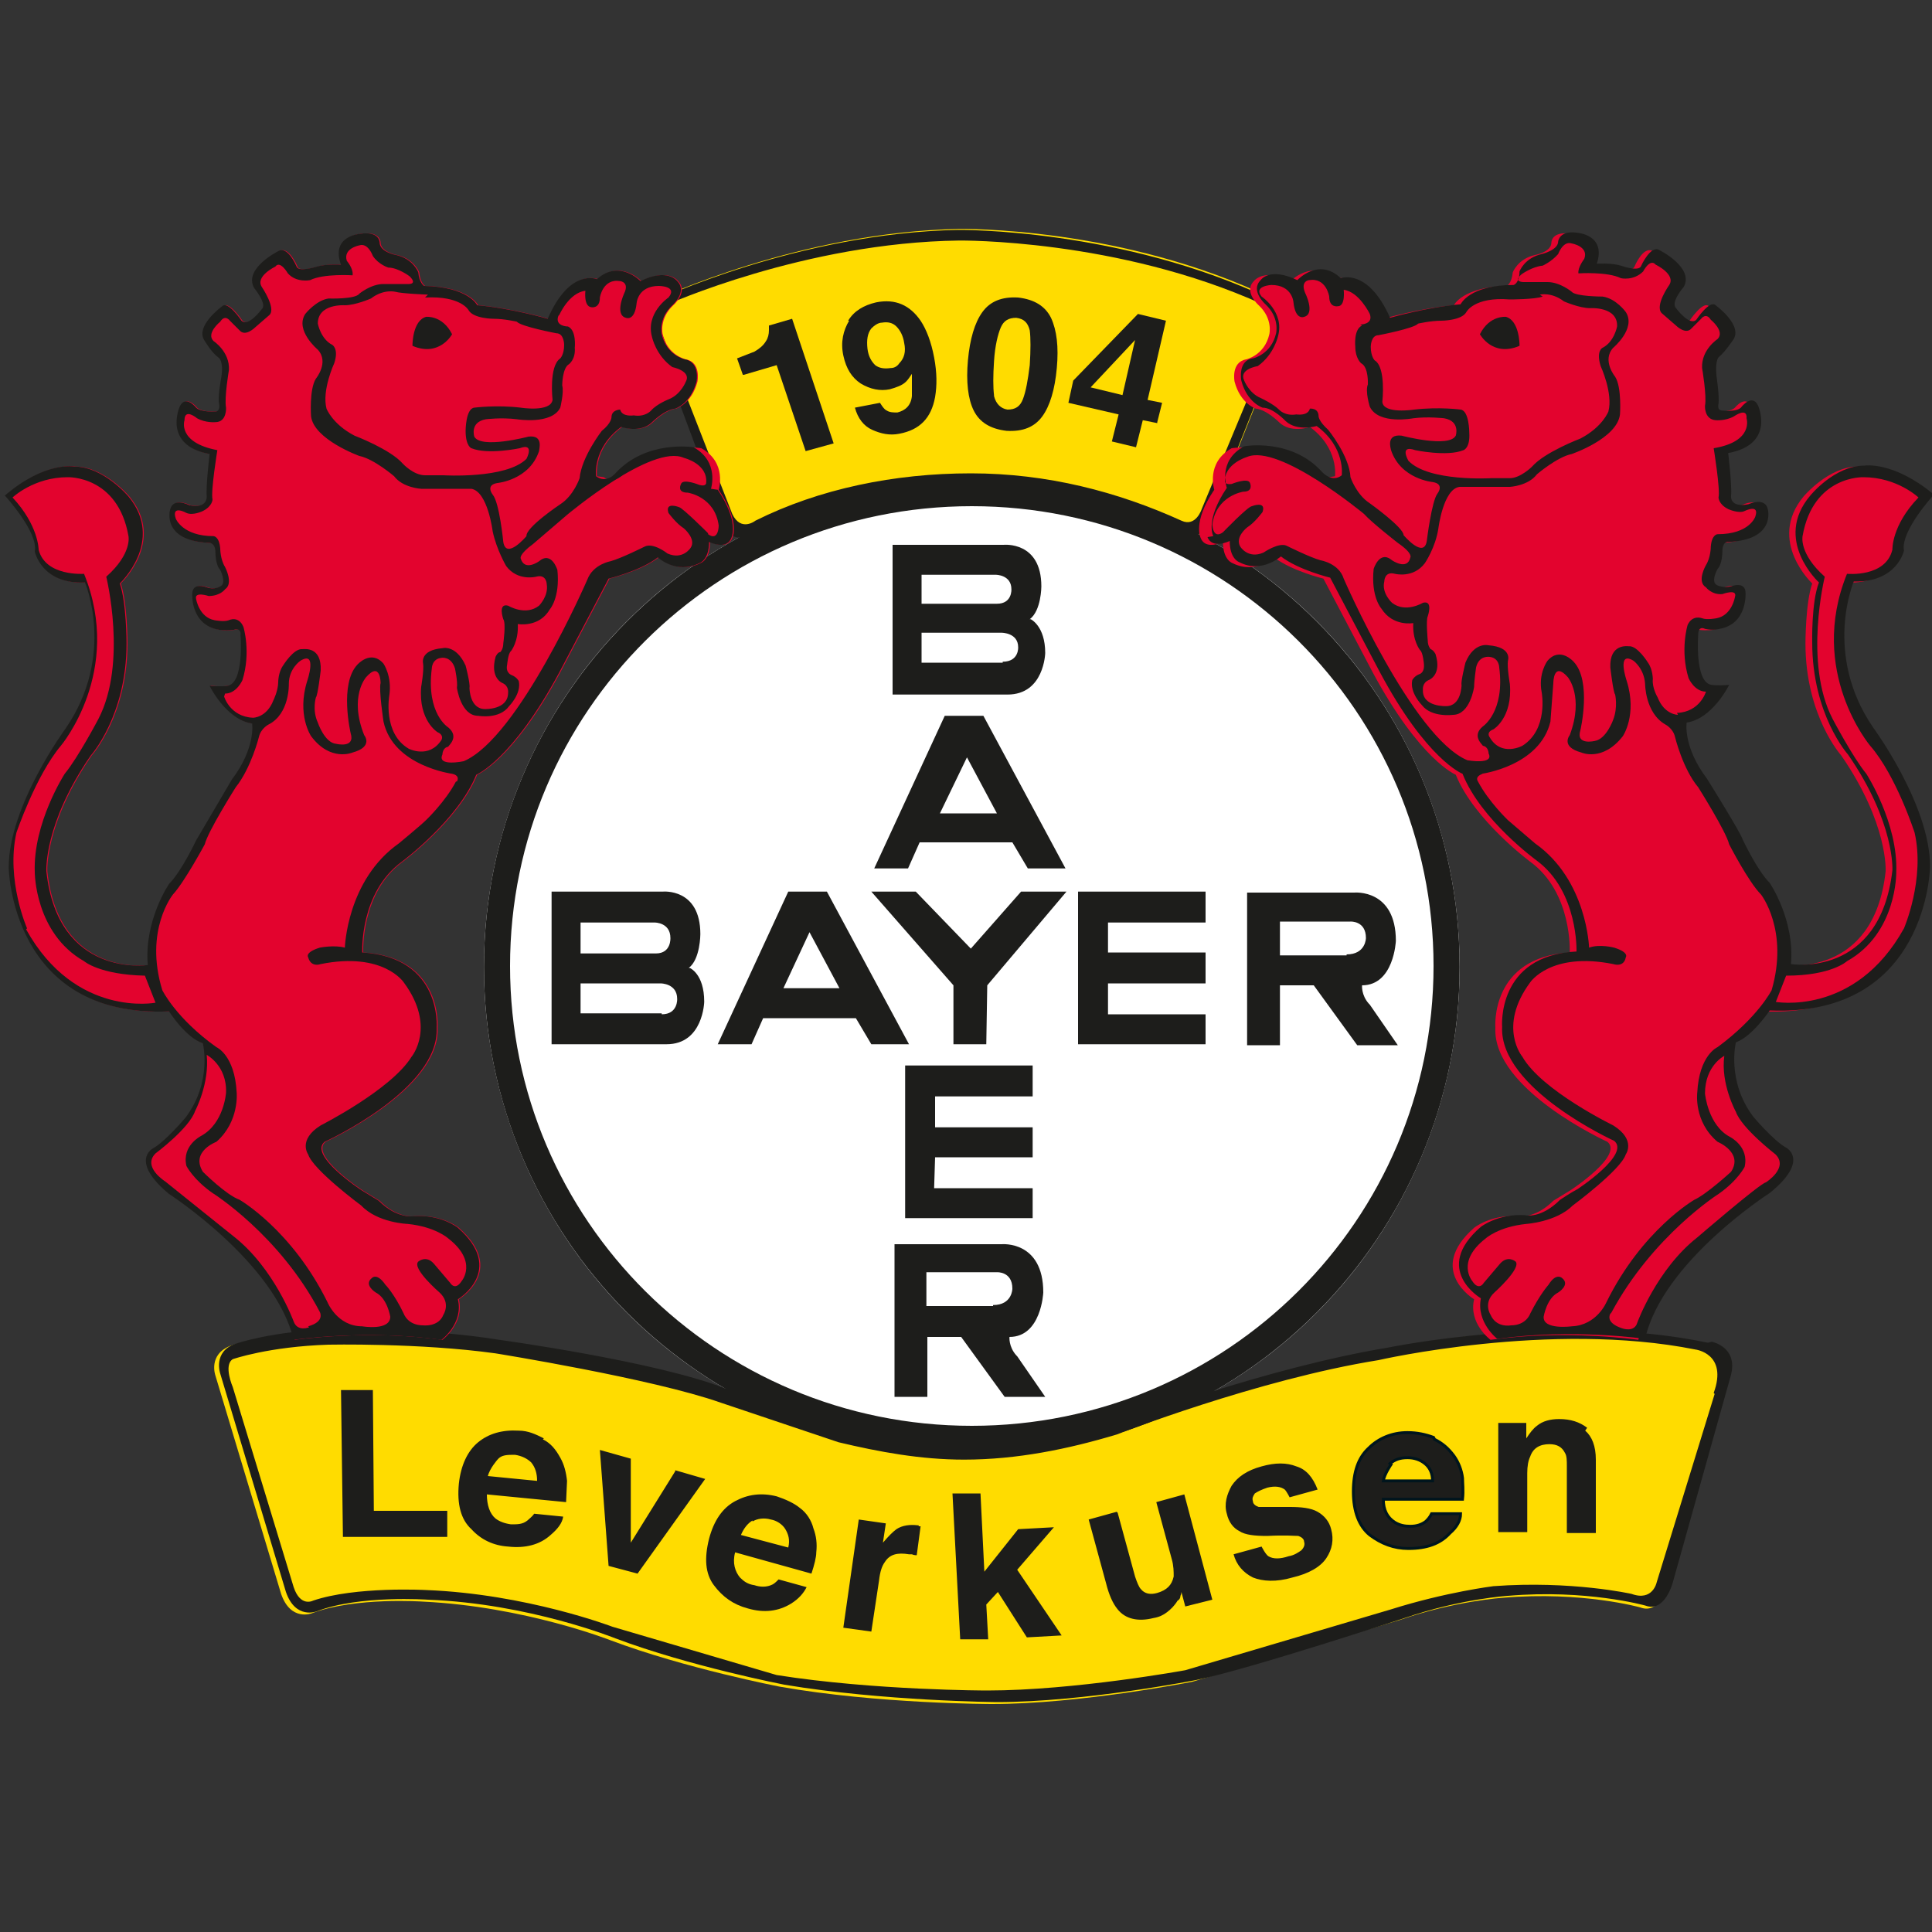
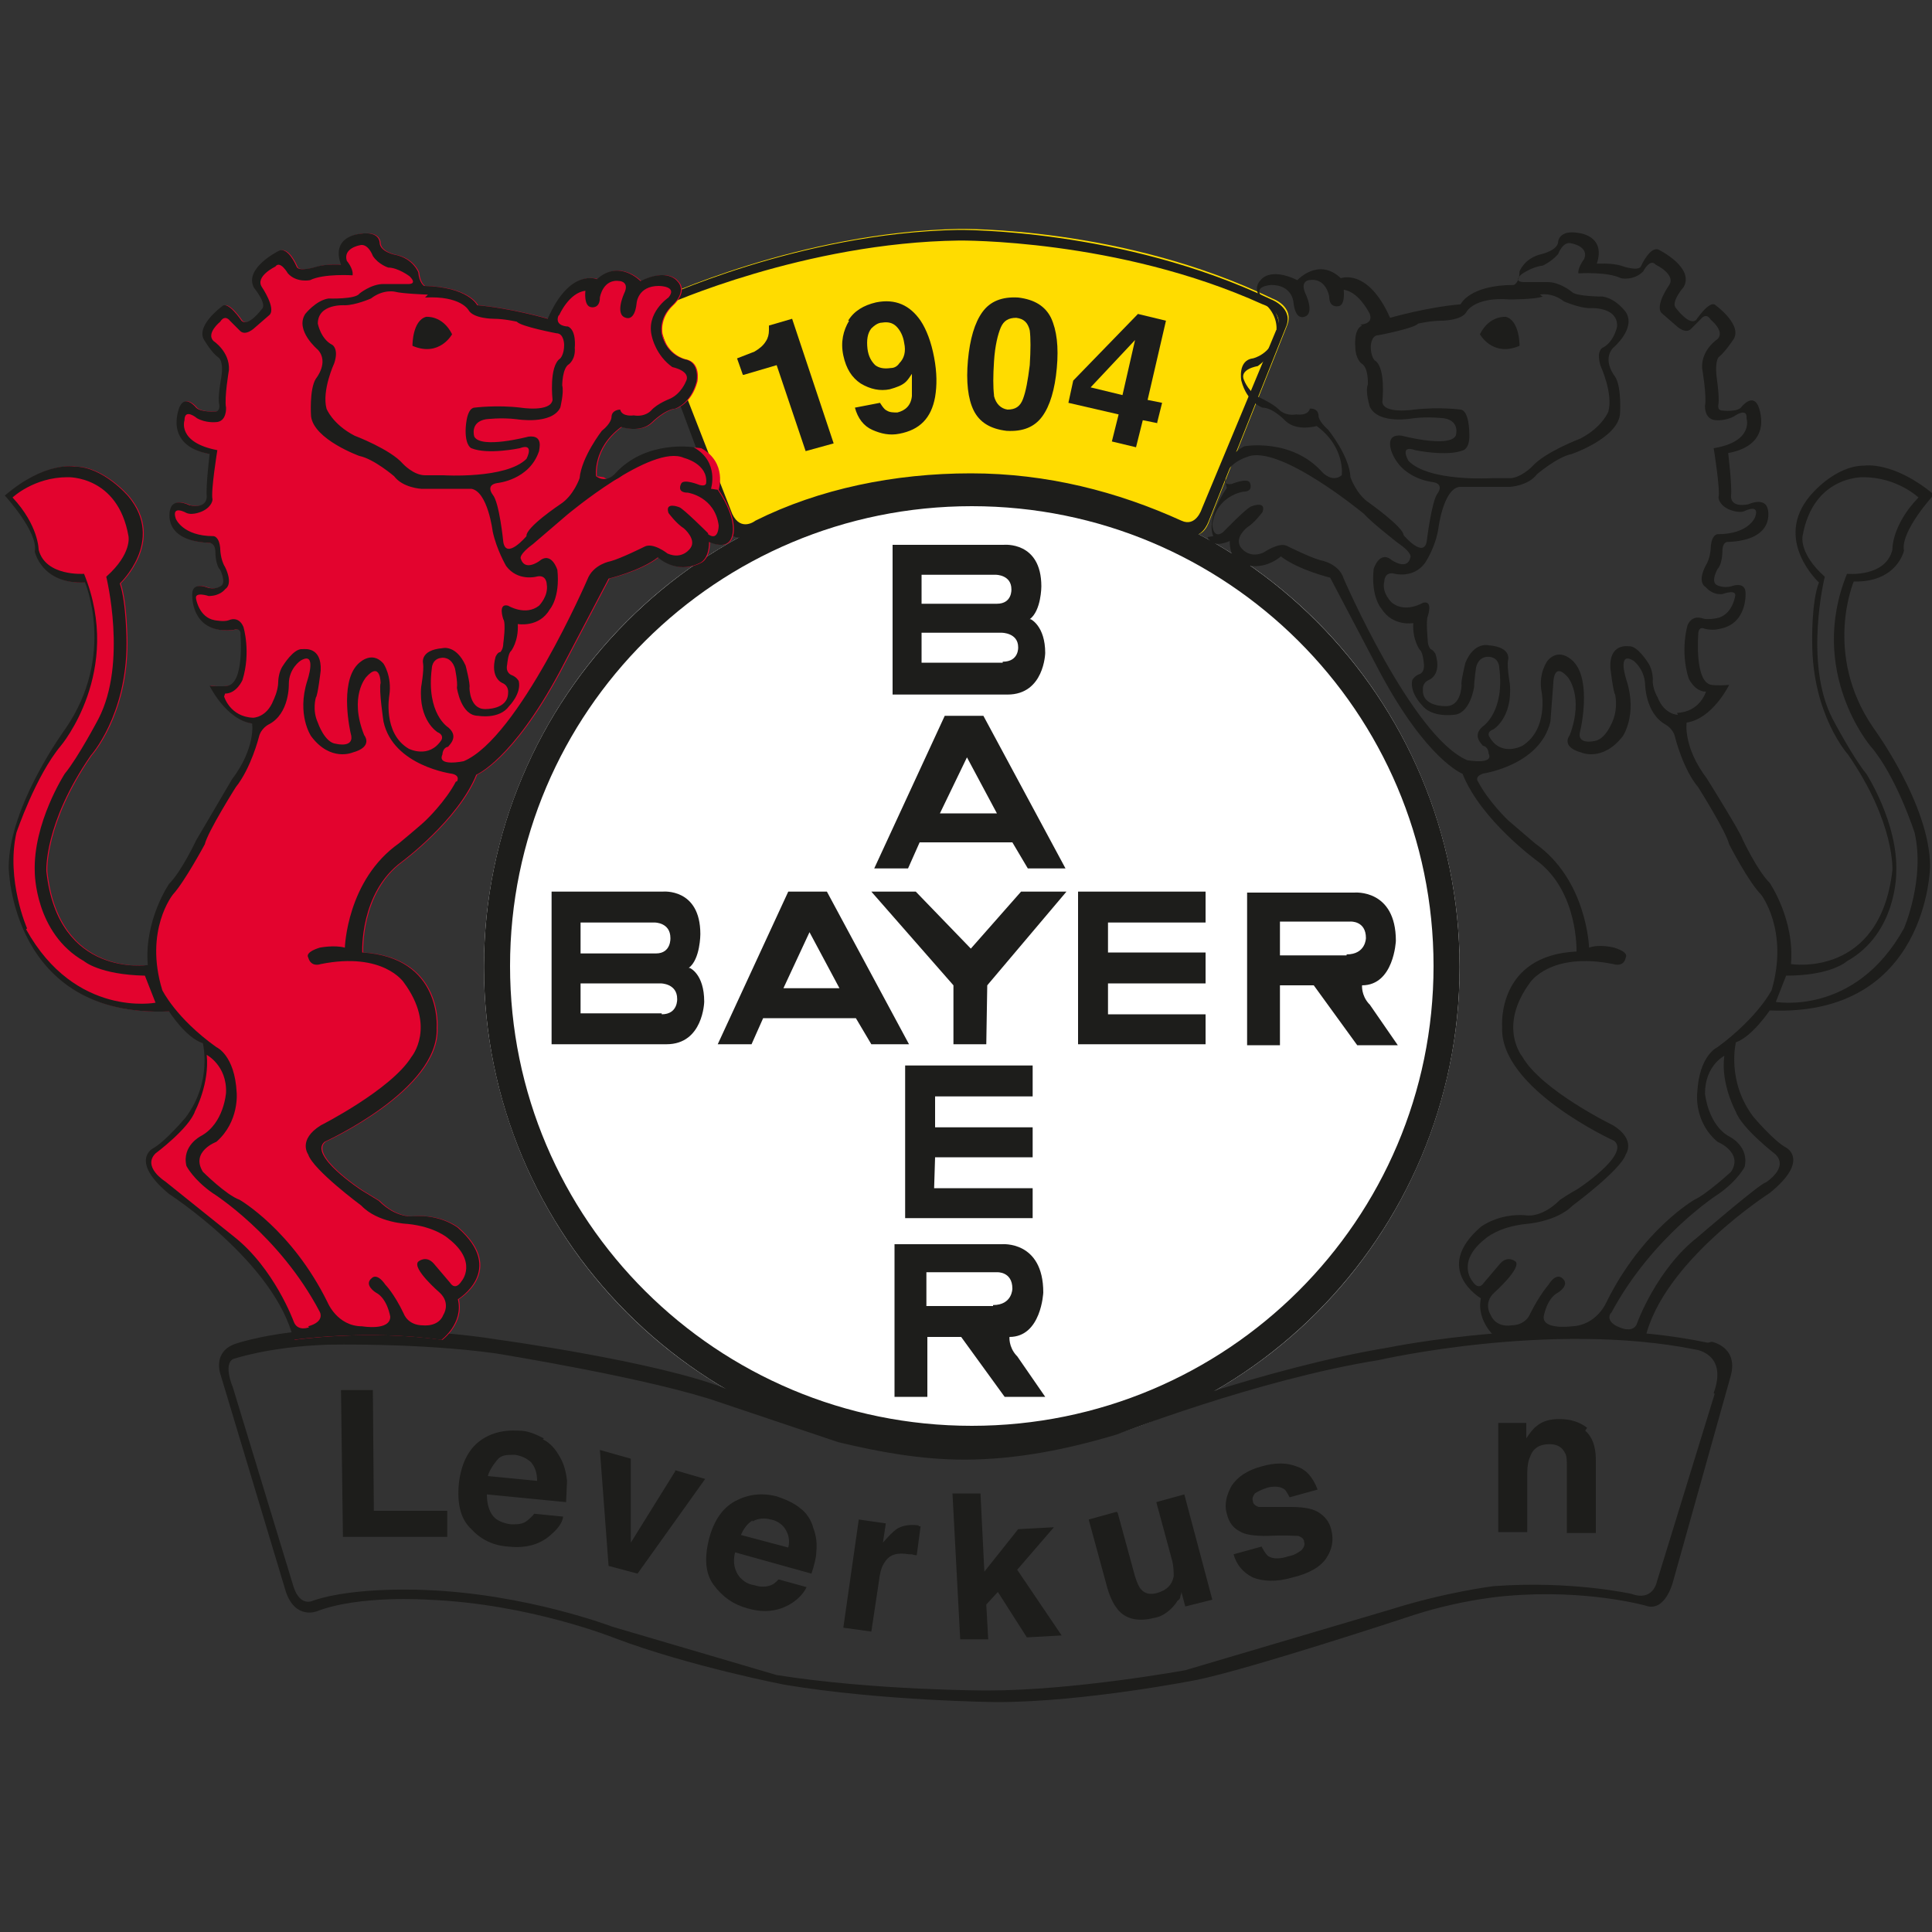
<svg xmlns="http://www.w3.org/2000/svg" viewBox="0 0 20 20">
  <rect x="0" y="0" width="20" height="20" fill="#333333" stroke="none" />
  <ellipse cx="10.06" cy="10.01" rx="5.05" ry="5.06" fill="#fff" />
  <path d="M12.3,5.52c-.68-.33-1.44-.53-2.24-.53s-1.61.18-2.3.53c0,0-.16.12-.24-.08l-.81-2.17s-.05-.12.09-.17c0,0,1.48-.7,3.13-.73,0,0,1.69-.03,3.24.72,0,0,.24.08.15.29l-.8,2.01s-.06.21-.22.13Z" fill="#ffdc00" />
  <path d="M13.16 3.1c-1.55-.74-3.24-.72-3.24-.72-1.65.03-3.13.73-3.13.73-.14.05-.09.17-.09.17l.81 2.17c.09.2.24.08.24.08.69-.35 1.48-.53 2.3-.53s1.56.2 2.24.53c.15.07.22-.13.22-.13l.8-2.01c.09-.2-.15-.29-.15-.29zm.05.32l-.77 1.85s-.06.19-.21.12c-.66-.3-1.39-.49-2.18-.49s-1.57.16-2.23.49c0 0-.15.12-.24-.07l-.78-2s-.05-.11.09-.16c0 0 1.44-.65 3.04-.67 0 0 1.64-.02 3.14.66 0 0 .23.07.15.26z" fill="#1d1d1b" />
-   <path d="M8.73 14.82c.42.11.87.18 1.32.18.56 0 1.09-.12 1.59-.28 0 0 1.45-.55 2.72-.76 0 0 1.79-.38 3.31-.05 0 0 .28.05.2.34l-.6 2.14s-.08.33-.29.25c0 0-.6-.17-1.42-.1 0 0-.49.03-1.07.23l-2.15.64s-1.16.23-2.07.23c0 0-1.18 0-2.2-.18 0 0-.98-.19-1.75-.48 0 0-.89-.35-1.94-.4 0 0-.7-.05-1.15.12 0 0-.22.09-.32-.2l-.68-2.26s-.08-.22.16-.31c0 0 .37-.13 1-.15 0 0 .94-.02 1.73.11 0 0 1.62.23 2.33.5l1.24.44z" fill="#ffdc00" />
  <g fill="#1d1d1b">
    <path d="M17.68 13.9c-1.52-.32-3.31.05-3.31.05-1.27.21-2.72.76-2.72.76-.5.17-1.04.28-1.59.28-.46 0-.9-.07-1.32-.18-.14-.04-1.24-.44-1.24-.44-.72-.28-2.33-.5-2.33-.5-.8-.13-1.73-.11-1.73-.11-.63.02-1 .15-1 .15-.24.08-.16.31-.16.31l.68 2.26c.1.29.32.2.32.2.44-.17 1.15-.12 1.15-.12 1.05.04 1.94.4 1.94.4.77.29 1.75.48 1.75.48 1.02.17 2.2.18 2.2.18.91 0 2.07-.23 2.07-.23.54-.11 2.15-.64 2.15-.64.58-.2 1.07-.23 1.07-.23.81-.07 1.42.1 1.42.1.21.08.29-.25.29-.25l.6-2.14c.07-.29-.2-.34-.2-.34zm.07.53l-.6 1.95s-.04.2-.26.12c0 0-.62-.14-1.43-.08 0 0-.49.06-1.06.24l-2.13.63s-1.15.21-2.05.21c0 0-1.17 0-2.18-.16l-1.7-.5s-.89-.34-1.93-.38c0 0-.73-.04-1.17.11 0 0-.13.07-.2-.14l-.63-2.07s-.1-.23 0-.29c0 0 .37-.13.99-.15 0 0 .94-.02 1.73.09 0 0 1.62.26 2.33.51l1.22.41c.42.1.85.18 1.3.18.55 0 1.08-.11 1.58-.26 0 0 1.46-.57 2.71-.77 0 0 1.78-.41 3.28-.11 0 0 .34.04.19.45z" />
    <path d="M10.06 4.95c-2.79 0-5.05 2.27-5.05 5.06s2.26 5.06 5.05 5.06 5.05-2.27 5.05-5.06-2.26-5.06-5.05-5.06zm0 9.81c-2.64 0-4.78-2.13-4.78-4.76s2.14-4.76 4.78-4.76 4.78 2.13 4.78 4.76-2.14 4.76-4.78 4.76z" />
    <path d="M14.17 10.39c-.08-.09-.07-.19-.07-.19.33 0 .35-.46.35-.46 0-.54-.43-.5-.43-.5h-1.11v1.58h.34v-.62h.35l.45.62h.42l-.29-.42zm-.23-.5h-.69v-.35h.73s.16-.01.16.17c0 0 0 .17-.2.17zm-4.57 1.14h1.32v.32H9.68v.32h1.01v.31H9.68l-.01.32h1.02v.31H9.37v-1.58zm-.83-1.8h-.38l-.73 1.58h.35l.12-.27h.96l.16.27h.39l-.85-1.58zm-.43 1l.27-.58.31.58h-.58zm-.98-.21c.12-.09.12-.35.12-.35 0-.48-.39-.44-.39-.44H5.71v1.58H6.9c.38 0 .39-.44.39-.44 0-.29-.15-.35-.15-.35zm-1.12-.47h.77s.16 0 .16.16c0 0 .01.16-.15.16h-.78v-.31zm.84.94h-.84v-.31h.83s.17 0 .17.16c0 0 .01.16-.16.16z" />
    <path d="M10.52 14.03c-.08-.09-.07-.19-.07-.19.33 0 .35-.46.35-.46 0-.54-.43-.5-.43-.5H9.26v1.58h.34v-.62h.35l.45.62h.42l-.29-.42zm-.24-.51h-.69v-.35h.73s.16-.01.16.17c0 0 0 .17-.2.17zm.88-4.29h1.32v.32h-1.01v.31h1.01v.32h-1.01v.32h1.01v.31h-1.32V9.23zm-2.14 0h.46l.57.59.52-.59h.47l-.82.97-.01.61h-.34v-.61l-.85-.97zm1.14-1.82h-.38l-.73 1.58h.35l.12-.27h.96l.16.27h.39l-.85-1.58zm-.43 1.01l.28-.58.31.58h-.58zm.93-2.01c.12-.09.12-.34.12-.34 0-.47-.39-.43-.39-.43H9.24v1.55h1.19c.38 0 .39-.43.39-.43 0-.28-.15-.35-.15-.35zm-1.12-.46h.77s.16 0 .16.15c0 0 .01.15-.15.15h-.78v-.31zm.84.91h-.84v-.31h.83s.17 0 .17.15c0 0 .01.15-.16.15zm-6.84 7.53h.32l.01 1.25h.76v.27H3.55l-.02-1.52z" />
    <path d="M5.62 14.9c.08.04.13.1.18.19.04.07.06.15.07.24l-.01.22-.82-.08c0 .11.03.2.09.25.04.03.09.05.16.06.07 0 .12 0 .17-.04.02-.02.05-.04.07-.07l.3.03c-.01.07-.06.13-.13.19-.11.1-.26.14-.44.12-.15-.01-.28-.07-.38-.18-.11-.1-.15-.26-.13-.47.02-.19.09-.34.2-.43s.25-.13.42-.12c.1 0 .18.04.26.08zm-.47.21s-.08.09-.1.17l.51.05c0-.08-.02-.14-.06-.19-.04-.04-.1-.07-.17-.08-.08 0-.14 0-.18.05zm1.84.11l.31.09-.7.98-.3-.08-.09-1.2.32.09v.87l.46-.74zm1.29.39c.07.05.12.13.14.21.03.08.04.16.03.25 0 .05-.02.13-.05.22l-.79-.22c-.03.11 0 .2.05.26.04.04.08.07.15.08.06.02.12.02.17 0 .03-.01.05-.03.08-.06l.29.08c-.03.06-.08.12-.16.17-.13.08-.28.1-.45.05-.15-.04-.26-.12-.35-.24s-.1-.28-.05-.48c.05-.19.14-.32.27-.39s.27-.09.43-.05c.09.03.18.07.24.12zm-.49.13c-.05.03-.09.08-.12.15l.49.13c.02-.08 0-.14-.03-.19s-.09-.09-.15-.1c-.07-.02-.14-.01-.19.02zm1.72.06h.02l-.04.3s-.03 0-.05-.01h-.03c-.12-.02-.2 0-.25.08-.03.04-.05.1-.06.19l-.08.53-.29-.04.16-1.12.28.04-.03.2c.06-.07.1-.11.14-.14.06-.04.14-.05.22-.04h.01zm.35-.34h.29l.04.81.35-.44.37-.02-.38.44.46.68-.36.02-.3-.47-.12.13.02.36h-.29l-.08-1.51zm1.71.2l.18.66c.02.06.04.11.06.13.04.05.1.06.17.04.1-.03.15-.08.17-.17 0-.05 0-.11-.02-.18l-.16-.59.29-.08.29 1.09-.28.07-.04-.15s0 .02-.01.04c0 .02-.01.04-.03.05-.03.05-.07.09-.11.12s-.08.05-.14.06c-.16.04-.29.01-.37-.09-.05-.06-.09-.15-.12-.27l-.18-.66.29-.08zm1.49.35s.04.08.07.1c.05.03.12.03.21 0 .06-.01.1-.04.13-.06.03-.03.04-.06.03-.09 0-.03-.03-.05-.06-.06-.03 0-.14-.01-.32 0-.13 0-.23-.01-.29-.05-.06-.03-.11-.09-.13-.18-.03-.1 0-.2.05-.29.06-.09.16-.16.31-.2.14-.04.26-.04.36 0 .1.03.17.11.22.24l-.29.08s-.03-.06-.05-.08c-.04-.03-.1-.04-.18-.02-.06.02-.1.04-.13.06-.02.03-.03.05-.02.08 0 .03.03.05.06.06h.32c.12 0 .22.01.29.05s.12.1.14.18c.03.11.01.21-.05.3s-.18.16-.35.2c-.17.05-.31.04-.41 0-.1-.05-.17-.13-.2-.24l.29-.08z" />
-     <path d="M14.85 14.9c.08.04.14.09.2.17.05.07.08.15.09.23 0 .05.01.13 0 .22h-.82c0 .11.04.19.12.24.05.03.1.04.16.04.07 0 .12-.02.16-.05.02-.02.04-.04.06-.08h.3c0 .07-.04.14-.11.2-.1.11-.24.16-.43.16-.15 0-.28-.05-.4-.14-.11-.09-.17-.24-.17-.45 0-.2.05-.35.16-.45.1-.1.24-.16.4-.16.1 0 .19.02.27.05zm-.45.26s-.07.1-.08.17h.51c0-.08-.03-.14-.08-.18s-.11-.06-.18-.06c-.08 0-.13.02-.18.06z" stroke="#00151d" stroke-miterlimit="10" stroke-width=".03" />
    <path d="M16.41 14.81c.07.06.11.16.11.3v.76h-.3v-.69c0-.06 0-.11-.02-.14-.03-.06-.08-.09-.16-.09-.1 0-.17.04-.2.13-.02.04-.03.1-.03.17v.61h-.3v-1.13h.29v.16c.04-.06.07-.1.11-.13.06-.05.14-.07.23-.07.12 0 .21.03.29.09zM7.69 3.88l-.06-.17.18-.07c.05-.03.09-.06.12-.11.02-.03.03-.07.03-.11v-.05l.24-.07.43 1.29-.29.08-.3-.89-.34.1z" />
    <path d="M8.78 3.32c.06-.1.16-.16.29-.19.2-.04.35.03.46.19.06.09.11.22.14.38s.03.29.01.41c-.04.22-.16.34-.37.38-.1.02-.19 0-.28-.04s-.15-.12-.18-.23l.26-.05s.04.07.07.08c.03.02.07.02.11.02.08-.02.14-.07.15-.17v-.23c-.02.03-.04.06-.06.08-.04.04-.1.06-.17.08-.1.02-.2 0-.3-.06-.09-.06-.15-.15-.18-.29s0-.26.06-.36zm.53.44c.05-.05.07-.12.05-.21-.01-.07-.04-.13-.08-.17s-.09-.05-.15-.04c-.04 0-.08.03-.11.06-.04.05-.05.12-.04.21.01.08.04.13.08.17.04.03.09.04.16.03.04 0 .07-.02.09-.05zm1.57-.47c.06.13.08.3.06.52s-.07.39-.15.5-.2.16-.37.15c-.17-.02-.28-.09-.34-.21s-.08-.3-.06-.52.07-.39.15-.5.2-.16.37-.15c.17.02.28.09.34.21zm-.59.81c.02.08.07.13.14.14.08 0 .13-.03.16-.11s.05-.19.07-.35c.01-.16.01-.28 0-.36-.02-.08-.06-.12-.14-.13-.08 0-.13.03-.16.1s-.06.19-.07.35c-.01.15-.01.27 0 .35z" />
    <path d="M11.98 4.38l-.15-.03-.07.28-.25-.06.07-.28-.52-.12.05-.23.67-.69.29.07-.19.82.15.03-.05.2zm-.36-.29l.13-.57-.46.49.33.08z" />
  </g>
  <path d="M6.18 4.93s-.04-.29.26-.51c0 0 .2.07.32-.05 0 0 .13-.13.24-.14 0 0 .16-.05.22-.28 0 0 .04-.2-.12-.23 0 0-.19-.04-.24-.26 0 0-.04-.16.11-.3 0 0 .16-.14.05-.25 0 0-.1-.14-.38 0 0 0-.22-.23-.45-.02 0 0-.28-.12-.51.41 0 0-.38-.11-.73-.14 0 0-.09-.19-.55-.2 0 0-.05-.03-.06-.14 0 0-.05-.14-.23-.18 0 0-.17-.03-.17-.13 0 0 0-.12-.2-.09 0 0-.31.02-.2.32 0 0-.15-.01-.25.02 0 0-.19.06-.21 0 0 0-.09-.22-.19-.16 0 0-.36.18-.25.38 0 0 .14.17.08.22 0 0-.14.19-.21.12 0 0-.14-.21-.2-.15 0 0-.29.21-.18.36 0 0 .07.12.14.17 0 0 .06.03.03.21 0 0-.04.21-.02.28 0 0 .01.07-.04.07 0 0-.15.01-.2-.04 0 0-.11-.14-.17-.01 0 0-.18.4.31.49 0 0-.04.33-.03.44 0 0 .01.13-.18.09 0 0-.17-.09-.2.05 0 0-.09.32.41.34 0 0 .06 0 .06.1 0 0 0 .13.05.18 0 0 .07.14 0 .17 0 0-.06.04-.14.01 0 0-.15-.06-.15.07 0 0-.02.32.28.37 0 0 .06.01.15 0 0 0 .08-.03.07.06 0 0 .04.5-.14.52 0 0-.05.01-.18 0 0 0 .17.35.44.39 0 0 .04.25-.21.58l-.37.63s-.15.32-.28.45c0 0-.26.38-.22.84 0 0-.93.14-1.05-.97 0 0-.03-.49.46-1.2 0 0 .37-.41.37-1.16 0 0 0-.42-.07-.62 0 0 .47-.44.09-.9 0 0-.26-.31-.56-.31 0 0-.3-.06-.72.3 0 0 .35.38.31.58 0 0 .07.34.52.32 0 0 .32.75-.2 1.51 0 0-.59.8-.59 1.44 0 0 .02 1.56 1.66 1.49 0 0 .17.27.35.33 0 0 .1.4-.18.77 0 0-.21.25-.34.32 0 0-.24.13.17.47 0 0 1.1.71 1.29 1.51 0 0 .75-.11 1.53 0 0 0 .23-.17.17-.42 0 0 .5-.3 0-.74 0 0-.17-.14-.46-.12 0 0-.17.03-.36-.16l-.18-.11s-.55-.36-.38-.5c0 0 1.19-.54 1.16-1.18 0 0 .06-.73-.77-.78 0 0-.03-.62.41-.94 0 0 .58-.43.77-.9 0 0 .37-.15.86-1.06l.51-.97s.33-.08.51-.22c0 0 .19.18.43.06 0 0 .1-.03.1-.22 0 0 .18.09.23-.04 0 0 .09-.16-.14-.5 0 0 .09-.28-.18-.43 0 0-.49-.08-.81.27 0 0-.09.11-.2.03z" fill="#e3032e" />
  <g fill="#1d1d1b">
    <path d="M7.36 5.06s.09-.28-.18-.43c0 0-.49-.08-.81.27 0 0-.09.11-.2.03 0 0-.04-.29.26-.51 0 0 .2.07.32-.05 0 0 .13-.13.24-.14 0 0 .16-.05.22-.28 0 0 .04-.2-.12-.23 0 0-.19-.04-.24-.26 0 0-.04-.16.11-.3 0 0 .16-.14.05-.25 0 0-.1-.14-.38 0 0 0-.22-.23-.45-.02 0 0-.28-.12-.51.41 0 0-.38-.11-.73-.14 0 0-.09-.19-.55-.2 0 0-.05-.03-.06-.14 0 0-.05-.14-.23-.18 0 0-.17-.03-.17-.13 0 0 0-.12-.2-.09 0 0-.31.02-.2.32 0 0-.15-.01-.25.02 0 0-.19.06-.21 0 0 0-.09-.22-.19-.16 0 0-.36.18-.25.38 0 0 .14.17.08.22 0 0-.14.19-.21.12 0 0-.14-.21-.2-.15 0 0-.29.21-.18.36 0 0 .07.12.14.17 0 0 .06.03.03.21 0 0-.04.21-.02.28 0 0 .01.07-.04.07 0 0-.15.01-.2-.04 0 0-.11-.14-.17-.01 0 0-.18.4.31.49 0 0-.04.33-.03.44 0 0 .01.13-.18.09 0 0-.17-.09-.2.05 0 0-.09.32.41.34 0 0 .06 0 .06.1 0 0 0 .13.05.18 0 0 .07.14 0 .17 0 0-.06.04-.14.01 0 0-.15-.06-.15.07 0 0-.02.32.28.37 0 0 .06.01.15 0 0 0 .08-.03.07.06 0 0 .04.5-.14.52 0 0-.05.01-.18 0 0 0 .17.35.44.39 0 0 .04.25-.21.58l-.37.63s-.15.32-.28.45c0 0-.26.38-.22.84 0 0-.93.14-1.05-.97 0 0-.03-.49.46-1.2 0 0 .37-.41.37-1.16 0 0 0-.42-.07-.62 0 0 .47-.44.09-.9 0 0-.26-.31-.56-.31 0 0-.3-.06-.72.3 0 0 .35.38.31.58 0 0 .07.34.52.32 0 0 .32.75-.2 1.51 0 0-.59.8-.59 1.44 0 0 .02 1.56 1.66 1.49 0 0 .17.27.35.33 0 0 .1.4-.18.77 0 0-.21.25-.34.32 0 0-.24.13.17.47 0 0 1.1.71 1.29 1.51 0 0 .75-.11 1.53 0 0 0 .23-.17.17-.42 0 0 .5-.3 0-.74 0 0-.17-.14-.46-.12 0 0-.17.03-.36-.16l-.18-.11s-.55-.36-.38-.5c0 0 1.19-.54 1.16-1.18 0 0 .06-.73-.77-.78 0 0-.03-.62.41-.94 0 0 .58-.43.77-.9 0 0 .37-.15.86-1.06l.51-.97s.33-.08.51-.22c0 0 .19.18.43.06 0 0 .1-.03.1-.22 0 0 .18.09.23-.04 0 0 .09-.16-.14-.5zm-1.57-1.8s.1-.23.27-.25c0 0-.02.16.06.17 0 0 .09.02.09-.1 0 0 .03-.2.21-.17 0 0 .1.01.04.13 0 0-.1.22.02.25 0 0 .09.04.11-.15 0 0 .01-.18.23-.18 0 0 .2 0 .1.12 0 0-.24.16-.17.41 0 0 .04.19.21.31 0 0 .2.04.14.15 0 0-.05.13-.17.18 0 0-.13.05-.19.12 0 0-.06.07-.18.05 0 0-.12.02-.14-.06 0 0-.09 0-.09.08 0 0 0 .06-.1.14 0 0-.21.27-.23.49 0 0-.06.18-.2.27 0 0-.36.24-.35.33 0 0-.21.25-.24.06 0 0-.04-.41-.11-.49 0 0-.08-.1.05-.12 0 0 .33-.03.43-.33 0-.02.05-.17-.11-.15 0 0-.49.13-.56 0 0 0-.05-.15.12-.18 0 0 .16-.02.32 0 0 0 .36.06.45-.12 0 0 .04-.16.02-.23 0 0 0-.18.07-.22 0 0 .07-.05.06-.17 0 0 .02-.18-.07-.22 0 0-.14 0-.1-.11zM4.4 3.08c.37-.02.45.13.45.13.05.09.26.09.26.09.11 0 .24.03.24.03.04.05.41.12.41.12.08 0 .08.12.08.12 0 .1-.04.14-.04.14-.12.08-.08.43-.08.43-.02.13-.33.08-.33.08-.25-.03-.48 0-.48 0-.09.01-.09.24-.09.24 0 .16.06.18.06.18.17.07.5 0 .5 0 .16-.06.07.11.07.11-.21.21-.86.17-.86.17H4.4c-.12 0-.23-.12-.23-.12-.13-.15-.5-.29-.5-.29-.23-.12-.29-.28-.29-.28-.05-.19.08-.47.08-.47.05-.15-.02-.19-.02-.19-.12-.06-.15-.22-.15-.22 0-.21.28-.19.28-.19.11 0 .27-.07.27-.07.13-.1.25-.07.25-.07.07.02.34.03.34.03zm-2.07 4.1c.12 0 .18-.14.18-.14.09-.29.01-.55.01-.55-.05-.12-.15-.07-.15-.07-.05.02-.15 0-.15 0-.16-.03-.19-.22-.19-.22-.02-.08.13-.03.13-.03.12 0 .17-.07.17-.07.09-.06 0-.23 0-.23-.05-.08-.05-.19-.05-.19-.01-.13-.07-.13-.07-.13-.32 0-.39-.18-.39-.18-.05-.15.11-.06.11-.06.07.03.17-.02.17-.02.1-.05.1-.12.1-.12-.02-.08.05-.51.05-.51-.42-.08-.34-.31-.34-.31 0-.13.13-.02.13-.02.09.05.19.04.19.04.12 0 .11-.15.11-.15-.02-.1.03-.39.03-.39.01-.19-.16-.3-.16-.3-.08-.08.07-.2.07-.2.05-.08.1-.01.1-.01l.1.1c.06.07.16-.03.16-.03l.15-.13c.07-.07-.08-.29-.08-.29-.07-.11.14-.21.14-.21.05-.07.13.07.13.07.09.1.23.07.23.07.14-.07.44-.05.44-.05.01-.07-.06-.15-.06-.15-.04-.13.13-.16.13-.16.09-.03.14.11.14.11.06.09.16.12.16.12.1 0 .22.09.22.09.09.09-.02.08-.02.08h-.25c-.13 0-.25.1-.25.1-.04.06-.32.05-.32.05-.13.02-.24.16-.24.16-.11.17.13.37.13.37.12.13-.02.3-.02.3-.07.11-.05.39-.05.39.03.24.5.41.5.41.15.03.36.21.36.21.09.12.28.13.28.13h.52c.17.03.22.44.22.44.04.19.14.36.14.36.12.16.31.11.31.11.11-.03.11.08.11.08.02.12-.08.22-.08.22-.14.11-.32 0-.32 0-.11-.03-.05.14-.05.14.03.04 0 .25 0 .25 0 .06-.03.09-.03.09-.03 0-.05.05-.05.05-.06.22.07.27.07.27.07.03.06.1.06.1 0 .18-.24.17-.24.17-.16 0-.16-.22-.16-.22.01-.04-.04-.23-.04-.23-.1-.22-.24-.18-.24-.18-.24.02-.2.16-.2.16.01.07-.02.24-.02.24-.03.35.17.47.17.47.07.03.04.08.04.08-.13.2-.34.09-.34.09-.27-.16-.2-.55-.2-.55.03-.2-.06-.33-.06-.33-.13-.15-.27.01-.27.01-.19.2-.07.71-.07.71.05.16-.15.11-.15.11-.12-.01-.19-.22-.19-.22-.06-.13-.02-.26-.02-.26.02-.02.05-.28.05-.28.01-.25-.17-.22-.19-.22-.09-.01-.2.17-.2.17-.05.07-.05.17-.05.17 0 .09-.05.19-.05.19-.07.18-.21.18-.21.18-.24-.01-.3-.22-.3-.22zM.28 9.61s-.22-.5-.11-.99c0 0 .2-.59.46-.9 0 0 .65-.77.24-1.78 0 0-.4.03-.47-.25 0 0 0-.25-.27-.54 0 0 .22-.21.57-.21 0 0 .52-.02.63.61 0 0 .04.18-.23.42 0 0 .22.89-.08 1.47 0 0-.21.4-.35.57 0 0-.33.51-.31 1.02 0 0 0 .63.51.92 0 0 .16.14.63.15l.11.28s-.83.16-1.34-.76zm2.92 4.13s-.12.05-.16-.06c0 0-.2-.55-.62-.88l-.71-.57s-.24-.15-.1-.29c0 0 .35-.26.41-.44 0 0 .15-.28.12-.58 0 0 .21.11.2.39 0 0-.02.32-.26.45 0 0-.2.1-.15.31 0 0 .07.14.27.28 0 0 .69.43 1.11 1.23 0 0 .06.1-.12.15zm1.52-5.65c-.11.21-.31.4-.31.4-.05.05-.28.24-.28.24-.54.38-.56 1.08-.56 1.08-.11-.03-.26 0-.26 0-.16.05-.12.1-.12.1.03.11.13.07.13.07.65-.13.86.19.86.19.34.46.08.77.08.77-.21.34-.94.71-.94.71-.24.15-.13.3-.13.3.05.16.55.53.55.53.17.18.48.19.48.19.29.03.42.15.42.15.31.24.14.44.14.44-.07.11-.12.02-.12.02l-.17-.2c-.08-.09-.16-.02-.16-.02-.07.07.22.32.22.32.12.11.04.23.04.23-.05.13-.21.11-.21.11-.16 0-.2-.12-.2-.12-.1-.21-.19-.3-.19-.3-.09-.13-.14-.07-.14-.07-.09.07.04.15.04.15.12.06.15.25.15.25 0 .15-.29.1-.29.1-.26 0-.36-.25-.36-.25-.37-.75-.91-1.06-.91-1.06-.14-.05-.38-.29-.38-.29-.13-.21.14-.31.14-.31.24-.21.21-.51.21-.51-.02-.39-.21-.47-.21-.47-.42-.3-.56-.59-.56-.59-.19-.62.11-.99.11-.99.12-.13.33-.52.33-.52.03-.13.32-.59.32-.59.16-.2.24-.52.24-.52.02-.09.1-.13.1-.13.22-.11.21-.42.21-.42 0-.16.12-.24.12-.24.18-.11.07.21.07.21-.11.35.04.57.04.57.2.27.43.17.43.17.22-.06.12-.18.12-.18-.16-.4.02-.6.02-.6.15-.17.15.06.15.06-.02.07.03.4.03.4.1.46.71.54.71.54.09.02.05.08.05.08zm2.61-2.57s-.26-.26-.3-.27c0 0-.15-.06-.11.06 0 0 .08.11.16.16 0 0 .13.11.07.2 0 0-.08.13-.24.06 0 0-.15-.12-.24-.07 0 0-.24.12-.35.15 0 0-.18.03-.24.19 0 0-.71 1.64-1.28 1.88 0 0-.28.06-.22-.07 0 0 0-.07.06-.08 0-.01.12-.1 0-.2 0 0-.23-.14-.17-.61 0 0 0-.1.1-.11 0 0 .1-.02.14.11 0 0 .03.14.02.2 0 0 .04.29.22.29 0 0 .22.04.32-.1 0 0 .13-.13.1-.26 0 0-.02-.04-.07-.06 0 0-.07-.02-.05-.11 0 0 .01-.12.04-.14 0 0 .08-.1.07-.28 0 0 .22.04.33-.15 0 0 .11-.12.08-.41 0 0-.06-.2-.19-.09 0 0-.15.11-.19-.03 0 0-.02-.04.13-.15l.35-.3s.88-.74 1.21-.59c0 0 .25.06.23.26 0 0 0 .04-.07.02 0 0-.17-.07-.19-.01 0 0-.05.09.07.09 0 0 .28.04.32.34 0 0 0 .17-.11.09z" />
    <path d="M4.27,3.57s0-.25.14-.29c0,0,.17-.02.27.18,0,0-.13.24-.41.12Z" />
  </g>
-   <path d="M13.82 4.93s.04-.29-.26-.51c0 0-.2.07-.32-.05 0 0-.13-.13-.24-.14 0 0-.16-.05-.22-.28 0 0-.04-.2.12-.23 0 0 .19-.04.24-.26 0 0 .04-.16-.11-.3 0 0-.16-.14-.05-.25 0 0 .1-.14.38 0 0 0 .22-.23.45-.02 0 0 .28-.12.51.41 0 0 .38-.11.73-.14 0 0 .09-.19.55-.2 0 0 .05-.03.06-.14 0 0 .05-.14.23-.18 0 0 .17-.03.17-.13 0 0 0-.12.2-.09 0 0 .31.02.2.32 0 0 .15-.01.25.02 0 0 .19.06.21 0 0 0 .09-.22.19-.16 0 0 .36.18.25.38 0 0-.14.17-.08.22 0 0 .14.19.21.12 0 0 .14-.21.2-.15 0 0 .29.21.18.36 0 0-.07.12-.14.17 0 0-.06.03-.03.21 0 0 .04.21.02.28 0 0-.01.07.04.07 0 0 .15.01.2-.04 0 0 .11-.14.17-.01 0 0 .18.4-.31.49 0 0 .04.33.03.44 0 0-.01.13.18.09 0 0 .17-.09.2.05 0 0 .09.32-.41.34 0 0-.06 0-.06.1 0 0 0 .13-.05.18 0 0-.07.14 0 .17 0 0 .06.04.14.01 0 0 .15-.06.15.07 0 0 .02.32-.27.37 0 0-.06.01-.15 0 0 0-.08-.03-.07.06 0 0-.04.5.14.52 0 0 .05.01.18 0 0 0-.17.35-.44.39 0 0-.04.25.21.58l.37.63s.15.32.28.45c0 0 .26.38.22.84 0 0 .93.14 1.05-.97 0 0 .03-.49-.46-1.2 0 0-.37-.41-.37-1.16 0 0 0-.42.07-.62 0 0-.47-.44-.09-.9 0 0 .26-.31.56-.31 0 0 .3-.06.72.3 0 0-.35.38-.31.58 0 0-.07.34-.52.32 0 0-.32.75.2 1.51 0 0 .59.8.59 1.44 0 0-.02 1.56-1.66 1.49 0 0-.17.27-.35.33 0 0-.1.4.18.77 0 0 .21.25.34.32 0 0 .24.13-.17.47 0 0-1.1.71-1.29 1.51 0 0-.75-.11-1.53 0 0 0-.23-.17-.17-.42 0 0-.5-.3 0-.74 0 0 .17-.14.46-.12 0 0 .17.03.36-.16l.18-.11s.55-.36.38-.5c0 0-1.19-.54-1.16-1.18 0 0-.06-.73.77-.78 0 0 .03-.62-.41-.94 0 0-.58-.43-.77-.9 0 0-.37-.15-.86-1.06l-.51-.97s-.33-.08-.51-.22c0 0-.19.18-.43.06 0 0-.1-.03-.1-.22 0 0-.18.09-.23-.04 0 0-.09-.16.14-.5 0 0-.09-.28.18-.43 0 0 .49-.08.81.27 0 0 .09.11.2.03z" fill="#e3032e" />
  <g fill="#1d1d1b">
    <path d="M12.5 5.56c.05.13.23.04.23.04 0 .19.1.22.1.22.23.12.43-.06.43-.06.18.14.51.22.51.22l.51.97c.49.92.86 1.06.86 1.06.19.48.77.9.77.9.43.32.41.94.41.94-.83.04-.77.78-.77.78-.03.64 1.16 1.18 1.16 1.18.17.14-.38.5-.38.5-.06.03-.18.11-.18.11-.2.2-.36.16-.36.16-.28-.02-.46.12-.46.12-.51.44 0 .74 0 .74-.05.25.17.42.17.42.78-.11 1.53 0 1.53 0 .18-.8 1.29-1.51 1.29-1.51.42-.34.17-.47.17-.47-.13-.07-.34-.32-.34-.32-.28-.37-.18-.77-.18-.77.17-.06.35-.33.35-.33 1.64.07 1.66-1.49 1.66-1.49 0-.64-.59-1.44-.59-1.44-.52-.76-.2-1.51-.2-1.51.45.01.52-.32.52-.32-.04-.2.31-.58.31-.58-.42-.35-.72-.3-.72-.3-.31 0-.56.31-.56.31-.39.46.09.9.09.9-.08.2-.07.62-.07.62 0 .75.37 1.16.37 1.16.49.71.46 1.2.46 1.2-.13 1.12-1.05.97-1.05.97.04-.46-.22-.84-.22-.84-.13-.13-.28-.45-.28-.45-.02-.07-.37-.63-.37-.63-.25-.33-.21-.58-.21-.58.27-.04.44-.39.44-.39-.13.01-.18 0-.18 0-.18-.02-.14-.52-.14-.52 0-.1.07-.06.07-.06.09.02.15 0 .15 0 .29-.05.27-.37.27-.37 0-.13-.15-.07-.15-.07-.08.02-.14-.01-.14-.01-.08-.03 0-.17 0-.17.05-.05.05-.18.05-.18 0-.11.06-.1.06-.1.5-.02.41-.34.41-.34-.03-.13-.2-.05-.2-.05-.2.04-.18-.09-.18-.09.01-.11-.03-.44-.03-.44.49-.09.31-.49.31-.49-.06-.13-.17.01-.17.01-.04.06-.2.04-.2.04-.06 0-.04-.07-.04-.07.01-.08-.02-.28-.02-.28-.02-.19.03-.21.03-.21.06-.05.14-.17.14-.17.11-.15-.18-.36-.18-.36-.06-.06-.2.15-.2.15-.07.07-.21-.12-.21-.12-.06-.06.08-.22.08-.22.11-.2-.25-.38-.25-.38-.09-.06-.19.16-.19.16-.02.07-.21 0-.21 0-.1-.03-.25-.02-.25-.02.1-.3-.2-.32-.2-.32-.19-.03-.2.09-.2.09 0 .09-.17.13-.17.13-.18.04-.23.18-.23.18 0 .12-.06.14-.06.14-.46 0-.55.2-.55.2-.35.03-.73.14-.73.14-.23-.52-.51-.41-.51-.41-.23-.22-.45.02-.45.02-.29-.14-.38 0-.38 0-.11.11.05.25.05.25.15.14.11.3.11.3-.05.22-.24.26-.24.26-.16.02-.12.23-.12.23.06.23.22.28.22.28.11 0 .24.14.24.14.12.11.32.05.32.05.3.22.26.51.26.51-.1.08-.2-.03-.2-.03-.32-.36-.81-.27-.81-.27-.28.15-.18.43-.18.43-.23.34-.14.5-.14.5zm1.6-2.19c-.09.04-.07.22-.07.22 0 .12.06.17.06.17.08.04.07.22.07.22-.03.07.02.23.02.23.09.19.45.12.45.12.15-.02.32 0 .32 0 .17.03.12.18.12.18-.07.13-.56 0-.56 0-.17-.02-.11.14-.11.15.1.3.43.33.43.33.13.02.05.12.05.12-.06.08-.11.49-.11.49-.03.19-.24-.06-.24-.06 0-.08-.35-.33-.35-.33-.14-.09-.2-.27-.2-.27-.01-.22-.23-.49-.23-.49-.1-.09-.1-.14-.1-.14 0-.09-.09-.08-.09-.08-.02.08-.14.06-.14.06-.12.02-.18-.05-.18-.05-.06-.06-.19-.12-.19-.12-.12-.05-.17-.18-.17-.18-.06-.12.14-.15.14-.15.17-.12.21-.31.21-.31.07-.25-.17-.41-.17-.41-.09-.11.1-.12.1-.12.22 0 .23.18.23.18.02.19.11.15.11.15.12-.03.01-.25.01-.25-.05-.12.04-.13.04-.13.18-.03.21.17.21.17 0 .12.09.1.09.1.08 0 .06-.17.06-.17.16.02.27.25.27.25.04.11-.1.11-.1.11zm1.84-.32s.12-.03.25.07c0 0 .16.07.27.07 0 0 .29-.02.28.19 0 0-.03.16-.15.22 0 0-.07.03-.02.19 0 0 .13.28.08.47 0 0-.06.16-.29.28 0 0-.37.14-.5.29 0 0-.12.12-.23.12h-.19s-.65.04-.86-.18c0 0-.1-.17.07-.11 0 0 .33.07.5 0 0 0 .07-.02.06-.18 0 0 0-.23-.09-.24 0 0-.22-.03-.48 0 0 0-.32.05-.33-.08 0 0 .04-.36-.08-.43 0 0-.04-.04-.04-.14 0 0 0-.12.08-.12 0 0 .37-.07.41-.12 0 0 .13-.03.24-.03 0 0 .21 0 .26-.09 0 0 .08-.16.45-.13 0 0 .26 0 .34-.03zm1.43 4.35s-.14 0-.21-.18c0 0-.06-.1-.05-.19 0 0 0-.1-.05-.17 0 0-.11-.18-.2-.17-.01 0-.2-.03-.19.22 0 0 .03.26.05.28 0 0 .03.13-.02.26 0 0-.07.2-.19.22 0 0-.2.05-.15-.11 0 0 .12-.51-.07-.71 0 0-.14-.16-.27-.01 0 0-.1.13-.06.33 0 0 .07.38-.2.55 0 0-.22.12-.34-.09 0 0-.04-.05.04-.08 0 0 .2-.12.17-.47 0 0-.03-.17-.02-.24 0 0 .05-.14-.2-.16 0 0-.15-.04-.24.18 0 0-.05.2-.04.23 0 0 0 .22-.16.22 0 0-.25.01-.24-.17 0 0-.01-.07.06-.1 0 0 .14-.05.07-.27 0 0-.02-.04-.05-.05 0 0-.03-.03-.03-.09 0 0-.02-.21 0-.25 0 0 .06-.17-.05-.14 0 0-.18.11-.32 0 0 0-.11-.1-.08-.22 0 0 0-.11.11-.08 0 0 .19.05.31-.11 0 0 .11-.16.14-.36 0 0 .05-.41.22-.43h.52s.19-.01.28-.13c0 0 .21-.18.36-.21 0 0 .47-.16.5-.41 0 0 .02-.28-.05-.39 0 0-.14-.17-.02-.3 0 0 .24-.2.13-.37 0 0-.1-.14-.24-.16 0 0-.28 0-.32-.05 0 0-.12-.1-.25-.1h-.25s-.11 0-.02-.08c0 0 .11-.08.22-.09 0 0 .09-.04.16-.12 0 0 .05-.14.14-.11 0 0 .18.03.13.16 0 0-.07.09-.06.15 0 0 .3-.02.44.05 0 0 .13.03.23-.07 0 0 .07-.14.13-.07 0 0 .21.1.14.21 0 0-.15.21-.08.29l.15.13s.1.1.16.03l.1-.1s.05-.07.1.01c0 0 .15.12.07.2 0 0-.17.11-.16.3 0 0 .05.29.03.39 0 0-.01.14.11.15 0 0 .1.01.19-.04 0 0 .14-.1.13.02 0 0 .08.24-.34.31 0 0 .07.43.05.51 0 0 0 .07.1.12 0 0 .11.05.17.02 0 0 .16-.08.11.06 0 0-.06.18-.39.18 0 0-.06 0-.07.13 0 0 0 .11-.05.19 0 0-.1.17 0 .23 0 0 .06.08.17.07 0 0 .16-.06.13.03 0 0-.03.19-.19.22 0 0-.1.02-.15 0 0 0-.1-.04-.15.07 0 0-.08.26.01.55 0 0 .06.14.18.14 0 0-.06.21-.3.22zm1.01 2.98l.11-.28c.47 0 .63-.15.63-.15.52-.29.51-.92.51-.92.02-.51-.31-1.02-.31-1.02-.14-.17-.35-.57-.35-.57-.3-.58-.08-1.47-.08-1.47-.27-.24-.23-.42-.23-.42.11-.63.63-.61.63-.61.35 0 .57.21.57.21-.28.29-.27.54-.27.54-.07.29-.47.25-.47.25-.41 1.01.24 1.78.24 1.78.27.31.46.9.46.9.11.48-.11.99-.11.99-.51.92-1.34.76-1.34.76zm-1.7 3.21c.43-.8 1.11-1.23 1.11-1.23.2-.14.27-.28.27-.28.05-.21-.15-.31-.15-.31-.23-.12-.26-.45-.26-.45 0-.29.2-.39.2-.39-.04.29.12.58.12.58.06.17.41.44.41.44.14.14-.1.29-.1.29-.06.01-.71.57-.71.57-.42.33-.62.88-.62.88-.03.11-.16.06-.16.06-.18-.06-.12-.15-.12-.15zm-1.34-5.58s.6-.08.71-.54l.03-.4s0-.23.15-.06c0 0 .17.2.02.6 0 0-.1.12.12.18 0 0 .22.1.43-.17 0 0 .15-.22.04-.57 0 0-.11-.32.07-.21 0 0 .11.08.12.24 0 0 0 .3.21.42 0 0 .08.04.1.13 0 0 .08.33.24.52 0 0 .29.46.32.59 0 0 .2.39.33.52 0 0 .29.37.11.99 0 0-.14.28-.56.59 0 0-.19.08-.21.47 0 0-.04.3.21.51 0 0 .27.11.14.31 0 0-.25.23-.38.29 0 0-.54.31-.91 1.06 0 0-.1.24-.36.25 0 0-.3.04-.29-.1 0 0 .03-.19.15-.25 0 0 .13-.08.04-.15 0 0-.06-.06-.14.07 0 0-.09.1-.19.3 0 0-.04.12-.2.12 0 0-.15.03-.21-.11 0 0-.08-.12.04-.23 0 0 .28-.25.22-.32 0 0-.08-.07-.16.02l-.17.2s-.05.09-.12-.02c0 0-.17-.2.14-.44 0 0 .13-.12.42-.15 0 0 .31-.02.48-.19 0 0 .5-.37.55-.53 0 0 .11-.15-.13-.3 0 0-.74-.36-.94-.71 0 0-.26-.31.08-.77 0 0 .21-.32.86-.19 0 0 .11.04.13-.07 0 0 .04-.05-.12-.1 0 0-.15-.04-.26 0 0 0-.02-.7-.56-1.08l-.28-.24s-.2-.19-.31-.4c0 0-.04-.05.05-.08zm-2.79-2.58c.04-.3.32-.34.32-.34.11 0 .07-.09.07-.09-.02-.06-.19.01-.19.01-.06.01-.07-.02-.07-.02-.01-.19.23-.26.23-.26.33-.14 1.21.59 1.21.59.08.09.35.3.35.3.16.11.13.15.13.15-.03.14-.19.03-.19.03-.13-.11-.19.09-.19.09-.03.29.08.41.08.41.12.19.33.15.33.15-.01.18.07.28.07.28.03.02.04.14.04.14.01.1-.05.11-.05.11-.05.02-.07.06-.07.06-.03.13.1.26.1.26.1.13.32.1.32.1.18 0 .22-.29.22-.29 0-.06.02-.2.02-.2.03-.13.14-.11.14-.11.1.01.1.11.1.11.06.46-.17.61-.17.61-.12.1 0 .19 0 .2.06.01.06.08.06.08.06.12-.22.07-.22.07-.57-.24-1.28-1.88-1.28-1.88-.05-.16-.24-.19-.24-.19-.11-.03-.35-.15-.35-.15-.08-.04-.24.07-.24.07-.16.07-.24-.06-.24-.06-.06-.1.07-.2.07-.2.08-.05.16-.16.16-.16.04-.12-.11-.06-.11-.06-.04 0-.3.27-.3.27-.11.08-.11-.09-.11-.09z" />
    <path d="M15.73,3.57s0-.25-.14-.29c0,0-.17-.02-.27.18,0,0,.13.24.41.12Z" />
  </g>
</svg>